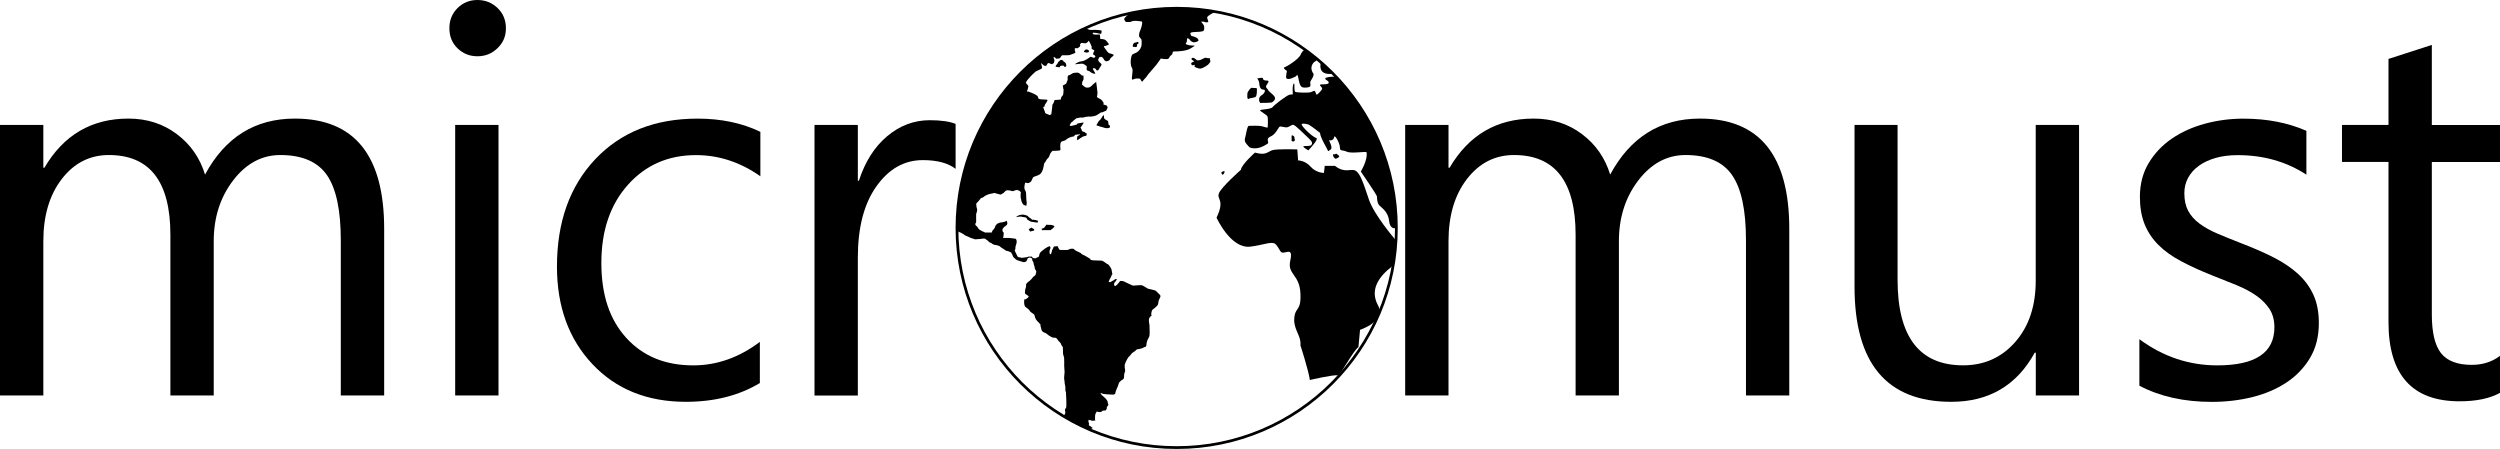
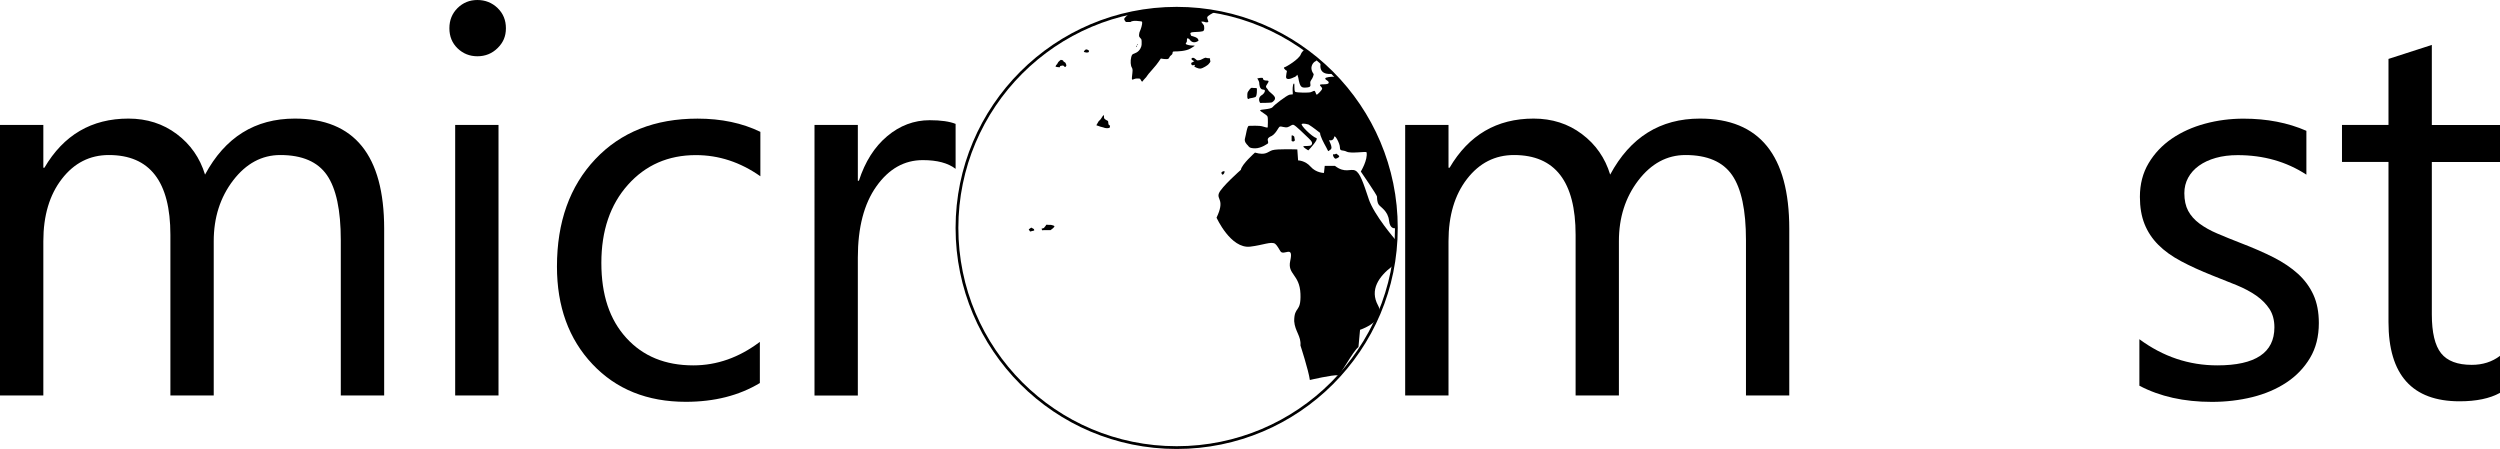
<svg xmlns="http://www.w3.org/2000/svg" id="Camada_1" data-name="Camada 1" viewBox="0 0 678.42 121.84">
  <defs>
    <style>
      .cls-1 {
        fill: none;
        stroke: #000;
        stroke-miterlimit: 10;
        stroke-width: .75px;
      }
    </style>
  </defs>
  <g>
    <g>
      <path d="M485.56,107.32h-11.76v-42.16c0-8.12-1.25-14-3.76-17.64-2.51-3.63-6.73-5.45-12.65-5.45-5.02,0-9.28,2.3-12.8,6.88-3.51,4.59-5.27,10.08-5.27,16.49v41.87h-11.75v-43.59c0-14.43-5.57-21.65-16.71-21.65-5.16,0-9.41,2.16-12.76,6.49-3.35,4.33-5.02,9.96-5.02,16.89v41.87h-11.76V33.91h11.76v11.61h.29c5.21-8.89,12.81-13.34,22.8-13.34,5.02,0,9.39,1.4,13.11,4.2,3.73,2.79,6.29,6.47,7.67,11,5.45-10.13,13.57-15.2,24.37-15.2,16.15,0,24.23,9.97,24.23,29.9v45.23Z" />
-       <path d="M564.21,107.32h-11.76v-11.61h-.29c-4.88,8.89-12.43,13.33-22.66,13.33-17.49,0-26.24-10.42-26.24-31.26v-43.87h11.68v42.01c0,15.48,5.93,23.22,17.78,23.22,5.73,0,10.45-2.11,14.16-6.34,3.7-4.23,5.55-9.76,5.55-16.6v-42.3h11.76v73.41Z" />
      <path d="M580.56,104.67v-12.62c6.4,4.73,13.45,7.1,21.15,7.1,10.33,0,15.49-3.44,15.49-10.32,0-1.96-.45-3.62-1.33-4.98-.89-1.36-2.08-2.56-3.58-3.62-1.51-1.05-3.27-1.99-5.31-2.83-2.03-.83-4.22-1.7-6.56-2.62-3.25-1.29-6.1-2.59-8.57-3.91-2.46-1.31-4.52-2.79-6.16-4.44-1.65-1.65-2.89-3.53-3.73-5.63-.84-2.1-1.26-4.56-1.26-7.38,0-3.44.79-6.49,2.37-9.14,1.58-2.65,3.68-4.87,6.31-6.67,2.63-1.79,5.63-3.14,9-4.05,3.37-.91,6.85-1.36,10.43-1.36,6.36,0,12.05,1.1,17.07,3.3v11.9c-5.4-3.53-11.62-5.3-18.64-5.3-2.2,0-4.18.25-5.95.75-1.77.5-3.29,1.21-4.55,2.11-1.27.91-2.25,2-2.94,3.26-.69,1.27-1.04,2.67-1.04,4.2,0,1.91.35,3.51,1.04,4.8.69,1.29,1.71,2.44,3.05,3.44,1.34,1,2.96,1.91,4.87,2.72,1.91.82,4.09,1.7,6.53,2.65,3.25,1.25,6.16,2.52,8.75,3.83,2.58,1.32,4.78,2.8,6.6,4.45,1.81,1.65,3.21,3.55,4.19,5.7.98,2.15,1.47,4.71,1.47,7.67,0,3.64-.8,6.8-2.4,9.47-1.6,2.68-3.74,4.9-6.42,6.67-2.68,1.77-5.76,3.08-9.25,3.95-3.49.86-7.15,1.29-10.97,1.29-7.56,0-14.1-1.46-19.64-4.38Z" />
      <path d="M678.42,106.61c-2.77,1.53-6.43,2.29-10.97,2.29-12.86,0-19.29-7.17-19.29-21.51v-43.44h-12.62v-10.04h12.62V15.99l11.76-3.8v21.73h18.5v10.04h-18.5v41.36c0,4.92.84,8.44,2.51,10.54,1.67,2.1,4.45,3.15,8.32,3.15,2.96,0,5.52-.81,7.67-2.44v10.04Z" />
    </g>
    <g>
      <path d="M104.24,107.32h-11.76v-42.16c0-8.12-1.25-14-3.76-17.64-2.51-3.63-6.73-5.45-12.65-5.45-5.02,0-9.28,2.3-12.8,6.88-3.51,4.59-5.27,10.08-5.27,16.49v41.87h-11.76v-43.59c0-14.43-5.57-21.65-16.7-21.65-5.16,0-9.42,2.16-12.76,6.49-3.35,4.33-5.02,9.96-5.02,16.89v41.87H0V33.91h11.76v11.61h.29c5.21-8.89,12.81-13.34,22.8-13.34,5.02,0,9.39,1.4,13.12,4.2,3.73,2.79,6.28,6.47,7.67,11,5.45-10.13,13.57-15.2,24.38-15.2,16.15,0,24.23,9.97,24.23,29.9v45.23Z" />
      <path d="M129.55,15.27c-2.1,0-3.89-.72-5.38-2.15-1.48-1.43-2.22-3.25-2.22-5.45s.74-4.02,2.22-5.49c1.48-1.45,3.27-2.18,5.38-2.18s3.98.73,5.48,2.18c1.51,1.46,2.26,3.29,2.26,5.49s-.75,3.9-2.26,5.38c-1.5,1.48-3.33,2.22-5.48,2.22ZM135.28,107.32h-11.76V33.91h11.76v73.41Z" />
      <path d="M206.19,103.95c-5.64,3.39-12.33,5.09-20.07,5.09-10.47,0-18.92-3.4-25.34-10.21-6.43-6.81-9.64-15.64-9.64-26.49,0-12.09,3.47-21.8,10.4-29.14,6.93-7.34,16.18-11.01,27.74-11.01,6.45,0,12.14,1.2,17.06,3.59v12.05c-5.45-3.83-11.28-5.74-17.49-5.74-7.5,0-13.66,2.69-18.46,8.07-4.8,5.38-7.2,12.43-7.2,21.18s2.26,15.4,6.77,20.36c4.52,4.97,10.57,7.45,18.17,7.45,6.4,0,12.43-2.12,18.07-6.38v11.19Z" />
      <path d="M259.31,45.81c-2.06-1.58-5.02-2.36-8.89-2.36-5.02,0-9.21,2.36-12.58,7.1-3.37,4.73-5.05,11.18-5.05,19.36v37.42h-11.76V33.91h11.76v15.13h.29c1.67-5.16,4.23-9.19,7.67-12.08,3.44-2.89,7.29-4.34,11.54-4.34,3.06,0,5.4.34,7.03,1v12.19Z" />
    </g>
  </g>
  <g>
    <g>
      <path d="M371.41,53.95c-1.49-4.47-2.34-7.02-3.62-7.66-1.28-.64-2.77.85-5.53-1.28h-2.77l-.21,1.92s-2.13,0-3.62-1.7c-1.49-1.7-3.4-1.7-3.4-1.7l-.21-2.98s-5.53-.21-6.81.22c-1.28.42-1.7,1.49-4.68.64,0,0-3.62,3.19-3.83,4.68,0,0-5.32,4.68-5.96,6.38-.64,1.7,1.7,1.7-.64,6.59,0,0,3.83,8.51,9.15,7.87,3.46-.41,5.69-1.48,6.74-.78.43.29,1.12,1.47,1.42,1.99.85,1.49,3.69-1.84,2.69,2.63-.83,3.74,2.55,3.62,2.77,8.94.21,5.32-1.7,3.19-1.7,7.45.21,2.77,1.92,4.05,1.7,6.59,0,0,2.2,6.74,2.55,9.37,0,0,6.31-1.49,7.66-1.27.5.21,4.04-6.6,5.53-7.67l.43-4.68s2.63-.86,4.2-2.47c.4-.87.79-1.74,1.15-2.63-.03-.47-.17-.97-.46-1.5-2.34-4.25.21-7.87,3.83-10.64.06-.04.11-.09.16-.14.39-2.26.67-4.56.8-6.9-.07-.13-.11-.2-.11-.2,0,0-5.75-6.6-7.24-11.06Z" />
      <path d="M359.63,21.32c0,.42,1.13.64.92,1.2-.21.57-2.2.21-2.34.5-.14.28.64.64.57,1.07-.07.42-1.06,1.35-1.35,1.56-.28.21-.35-.5-.57-.85-.21-.36-.5,0-1.14.21-.64.21-3.69.14-4.19-.07s-.07-2.48-.43-2.27c-.36.21-.36,1.91-.28,2.55.07.64-.14.28-.92.49-.78.22-3.97,2.63-4.54,3.34-.57.71-3.55.57-3.4.92.14.36,1.77,1.14,1.99,1.63.21.5.07,2.7.07,2.91s-.57.07-1.42-.21c-.85-.28-3.19-.15-3.69-.15s-.78,2.49-1.06,3.4c-.28.92.5,1.64.78,1.92.28.28.28.78,1.99.78s3.48-1.35,3.48-1.35c.21-.64-.57-1.13.5-1.77,1.63-.56,2.27-2.62,2.7-2.77.43-.15,1.42.36,2.13.15.71-.21,1.06-.72,1.56-.64.5.07,3.12,2.69,4.11,3.62.99.92,1.13,1.35.78,1.84-.35.49-2.2.14-2.2.42s1.35,1.06,1.35,1.06c.43-.42,2.84-3.05,2.2-3.33-1.28-.42-4.4-3.55-3.97-3.83.42-.29,1.84.14,1.84.14.99.57,3.12,2.27,3.12,2.27,0,.85.99,2.69,1.7,3.97.71,1.28.28,1.13,1.14.56.85-.56-.71-2.69-.29-2.55.43.15,1.14,0,1.28-.85.14-.85,1.56,1.7,1.56,2.84s.71.56,1.84,1.13c1.13.57,5.11-.11,5.39.15.39,2.05-1.56,5.24-1.56,5.24,0,0,4.4,6.39,4.4,6.81s0,1.42.43,2.12c.42.71,2.55,1.7,2.83,4.4.25,2.36,1.58,2.11,1.91,2.01,0-.03,0-.07,0-.1,0-15.88-6.22-30.29-16.34-40.97-1.18-.07-2.88.13-2.88.47Z" />
      <path d="M353,14.74c-.48,1.33-3.94,3.41-4.42,3.51-.48.11.27.8.53.91.27.1,0,.21-.11,1.59-.11,1.39,2.02.27,2.02.27,1.33-.37.8-1.44,1.28,0,.48,2.77.85,2.87,2.45,2.71,1.6-.16.37-1.06,1.01-1.91.64-.85.74-1.7.74-1.7-1.49-2.02.11-3.41.53-3.51.09-.02.26-.22.45-.48-1.11-.93-2.27-1.82-3.45-2.67-.41.34-.83.72-1.04,1.29Z" />
      <path d="M358.43,16.93c-.73,3.27,2,3.26,3.29,3.09-1.06-1.07-2.16-2.1-3.29-3.09Z" />
      <path d="M362.74,41.76c-.16-.16-.27.06-.53.11-.27.06-.53-.16-.48.22.05.37.42,1.06.8.96.46-.13,1.06-.48.85-.74-.21-.27-.48-.37-.64-.54Z" />
      <path d="M350.5,36.87v1.38c.64.42.9-.21.9-.21,0,0-.16-.59-.16-.85s-.74-.69-.74-.32Z" />
      <path d="M331.46,47.03l.21.37c.43,0,.64-.54.64-.85s-1.06.11-.85.48Z" />
      <path d="M338.9,26.81c.27-.21.75-.16,1.01-.26.27-.11.21,0,.74-.21.53-.21.43-2.29.43-2.29,0,0,0-.16-.32-.16s-.59,0-1.01-.06c-.43-.05-.8.69-1.06,1.01-.27.32-.21,1.06-.21,1.44s.16.75.42.53Z" />
      <path d="M342.79,24.31c1.01,0,.12,1.2-.21,1.39-1.65.9-.53,2.39-.59,2.23,0,0,2.93,0,3.19-.16.27-.16,1.17-.8.69-1.54-.48-.75-1.54-1.33-1.7-1.75-.16-.43-.85-.69-.53-1.28.32-.59,1.06-1.33.21-1.33s-1.12-.21-1.12-.59-1.54,0-1.54,0c0,0,.53.85.53,1.17s.05,1.86,1.06,1.86Z" />
      <path d="M327.94,15.8c-.75,0-.53-.32-1.22,0-.69.32-.85.47-1.22.53-.37.06-.64.11-.8-.06-.16-.16-.48-.42-.69-.53s-.59,0-.59,0c0,0-.16.32,0,.48.16.16.43.16.48.32.05.16.48-.05.05.16-.43.22-.69.37-.69.37,0,0-.05.75.48.64l.53-.11-.16.48s.96.59,1.65.53c.69-.05,2.02-.96,2.18-1.17.16-.21.69-.69.48-1.01-.21-.32.27-.64-.48-.64Z" />
      <path d="M305.07,5.11c0,.42.32.59.37.75.05.16.21.11,1.01.11s0,0,.74-.21c.74-.22,1.54-.06,2.18,0,.64.05.64.11.53.9-.11.8-.69,2.13-.69,2.13,0,0-.21.91-.05,1.17.16.27.37.43.53.64.16.21.11.96.11,1.49s-.43,1.6-1.33,2.13c-.9.53-1.22.21-1.49,1.28-.27,1.06-.16,2.34.16,2.82.32.48.21.96.05,2.45-.16,1.49.27.53,1.33.53s.8,0,1.17.59c.37.59.32.05,1.01-.59.69-.64.21-.47,1.97-2.39,1.76-1.92,2.24-3.03,2.39-3.03s.58.16,1.49.16.53-.53,1.28-1.07c.74-.53,0-1.01.85-1.01s3.09-.05,4.36-.79c1.28-.74,1.28-.8,1.01-.8s-1.28,0-1.97-.27c-.69-.26,0-.47,0-.96s.05-.74.05-.74l.53.11s.37.53.53.64c.16.11.43.32.85.32s.8-.16,1.06-.32c.27-.16.05-.37,0-.53-.05-.16-.37-.48-1.28-.74-.91-.27-.48-.11-.74-.59-.27-.48.48-.54.48-.54,0,0,.8-.1,1.44-.1s.58-.06,1.33-.16c.74-.11.37-1.6.37-1.6l-.74-1.01s.64-.06.85.05c.21.11.74.21,1.01.06.27-.16-.32-.86-.21-1.33.08-.36,1.44-1.11,2.12-1.46-3.4-.6-6.9-.94-10.47-.94-4.4,0-8.68.49-12.81,1.4-.7.61-1.39,1.27-1.39,1.48Z" />
-       <path d="M308.26,12.77c.37,0,.32-.48.32-.8l.21-.05c.21-.06.16-.27.11-.48-.05-.21-.43.06-.8.11-.37.06-.32.06-.53.32-.21.27-.16.8-.16.8,0,0,.48.11.85.11Z" />
-       <path d="M295.71,115.6c-.64-.64,0,0-.21-.74-.21-.74-.16-.32-.1-.8.05-.48,0,0,.27-.06.27-.05.37.11.53.16.16.06.64,0,.96-.05.32-.06,0,0,0-.21v-.8c0-.32,0-.69.32-1.17.09-.14.13-.21.15-.26-.02,0-.05-.01-.05-.01,0,0,.1-.1.05.01.1.03.38.11.59.15.27.06.37,0,.69-.11.32-.11,0,0,.16-.16.16-.16.21-.06.8-.16s0,0,.32-.26c.32-.27.05-.27.16-.59.11-.32.21-.27.37-.54.16-.26-.11-.42-.11-.74s-.21-.69-.48-1.02c-.27-.32-.59-.47-.69-.64-.11-.16-.42-.32-.42-.32l-.43-.69.85.32s1.33.16,2.18.16.32.06.74-.06c.43-.11.27-.47.37-.69.11-.22.16-.48.37-.96.21-.47.21-.37.42-1.06.21-.69.11-.37.48-.8.37-.42.64-.42.85-.64.21-.21.16-.64.21-1.22.05-.59.27-.64.27-1.01s-.05-.53-.11-.8c-.05-.26,0-.69,0-.85s.32-.85.32-.85c0,0,.48-1.01.74-1.27.27-.26.32-.26.48-.48.16-.21.21-.37.69-.74.48-.37.43-.21.85-.64.43-.42.27-.16.48-.21.21-.06,1.12-.21,1.44-.42.32-.22.32-.11.64-.27.32-.16.21-.69.32-1.17.11-.48.37-1.07.59-1.39.21-.32.21-1.01.21-1.49s-.05-1.54-.05-1.81-.16-.69-.16-1.28,0-.37.21-.8c.21-.42,0,0,.43-.42.43-.42,0,0,0-.21s0-.85.21-1.27c.21-.42.37-.32.74-.69.37-.37.69-.53.85-.91.16-.37.05-.21.16-.85.11-.64.53-1.01.53-1.39s-.11-.31-.48-.74c-.37-.42-.59-.53-.69-.69-.11-.16-.69-.32-1.22-.42s-1.06-.26-1.06-.26c0,0-1.01-.64-1.33-.8-.32-.16-.8-.11-1.12-.11s-1.06.11-1.38.11-.64-.21-1.12-.42c-.48-.22-1.7-.8-1.7-.8,0,0-.53-.06-.69-.06s-.27.16-.37.32c-.1.16-.48.58-.64.74-.16.16-.37.32-.37.32l-.42-.16.05-.64.48-.59.27-.53-.48.06-.27.21c-.27.21-.32.16-.58.32-.27.16-.42.27-.42.27h-.48s0-.27.16-.59c.16-.32,0,0,.27-.48.27-.48.16-.21.27-.59.11-.37.27-.42.27-.42,0,0,0-.32-.11-.69-.1-.37-.05-.42-.1-.64-.05-.21-.48-.91-.75-1.22-.27-.32-.53-.26-.96-.64-.43-.37-.9-.53-.9-.53,0,0-.48-.06-1.33-.06s-1.28-.05-1.54-.11c-.27-.05-.37-.37-.37-.37,0,0-.53-.31-.96-.58-.42-.27-.59-.32-.8-.42-.21-.11-.64-.27-.64-.42s-1.12-.54-1.6-.86c-.48-.32,0,0-.27-.26-.27-.27-.37-.11-.8-.16-.42-.05-.64.27-1.01.32-.37.06-1.12,0-1.38,0h-.75s-.48-.58-.48-.85-.32-.11-.8-.11-.32.11-.43.32c-.11.21-.11.32-.27.53-.16.21-.16.69-.27.91-.11.21-.16.42-.16.42l-.32-.21s-.05-.48-.05-.64.27-.91.27-.91c0,0-.05-.53-.27-.47-.21.05-.74.31-.96.47-.21.16-.37.21-.74.53-.37.32-.69.53-.85.8-.16.27-.27.53-.27.85s-.74.42-.85.58-.85-.05-.85-.05l-.27-.37h-.9l-.43.16s-.27.06-1.22.16c-.96.11,0,0-.37-.05-.37-.06-.48-.06-.69-.11-.21-.05-.32-.21-.8-1.27-.48-1.06-.05-.48-.05-1.06s0-.43.21-1.12c.21-.69.16-.91.05-1.28-.11-.37-.59-.32-.59-.32,0,0-1.12-.16-1.38-.16h-1.12c-.37,0-.32,0-.48-.06-.16-.06.05-.26.05-.26l.11-1.07-.32-.42s-.05-.27-.05-.42.21-.64.96-1.12c.75-.48.16-1.33.16-1.33,0,0-.21.21-.69.32-.48.11-.32.11-.91.16-.59.06,0,0-.64.22-.64.21-.32.26-.59.47-.27.21-.21.21-.27.48-.05.26-.37.69-.64.96-.27.27-.16.32-.16.48s-.42.11-1.65.11,0,0-.42-.11c-.43-.11-.74-.27-1.06-.48-.32-.21-.48-.21-.74-.69-.27-.48-.21-.21-.59-.69-.37-.48.11-.48.11-.91v-2.07c0-.16.1-.32.21-.69.11-.37.11-.59,0-.91-.11-.32-.11-.37-.16-.8-.05-.42,0-.53,0-.53,0,0,.8-.8,1.06-1.22.27-.42.64-.27.9-.53.27-.27.74-.48.74-.48,0,0,.64-.32,1.06-.37.43-.05,1.12-.26,1.12-.26,0,0,.27.05,1.17.32.9.27.64,0,.96-.11.32-.11.32-.16.32-.16,0,0,.27-.26.43-.42.16-.16.11-.21.48-.32.37-.11,0,0,.59,0s.59.21.96.21.32-.11.85-.26c.53-.16.43,0,.75.05.32.05.37.21.58.37.21.16.05.27.05.64v.69c0,.69.11.27.16.91.05.64.59,1.27.59,1.27l.74.32s.21-.37.16-.96c-.05-.59-.11-.54-.11-.96s-.05-.54-.05-1.34-.32-.85-.43-1.33c-.11-.47,0-1.01.11-1.49.1-.48.42,0,.9-.11.48-.11.8-.42.85-.59.05-.16.27-.59.43-.91.16-.32,1.22-.37,1.97-.96.74-.59,1.01-2.45,1.01-2.61s.05-.31.27-.53c.21-.21.27-.53.53-.85.27-.32.37-.37.53-.59.16-.21.21-.8.64-1.33.43-.53.43-.37.69-.37s.64,0,1.17-.06c.53-.05.43,0,.59-.16.16-.16,0-.59,0-.8s0-.96.16-1.28c.16-.32.64-.32,1.01-.48.37-.16.27-.11.43-.27.16-.16.64-.48,1.28-.69.64-.21.21-.05.59-.11.37-.05.53-.48.53-.48,0,0,1.01-.16,1.33-.16s-.32.32-.59.48c-.27.16-.21,1.17-.05,1.12.16-.06,1.28-1.07,1.97-1.12.69-.06.42-.32.53-.64.11-.32,0,0-.21-.11-.21-.11-.32-.32-.32-.32,0,0-.74-.11-.8-.42-.05-.32-.11-.32-.21-.53-.11-.21-.16-.32-.16-.32,0,0,.21-.16.53-.69.32-.53.27-.42.32-.59.05-.16-.8.11-1.38.16-.59.05-.43.32-.43.32,0,0-.85.27-1.44.37-.59.11-.53-.22-.53-.22,0,0,.16-.21.32-.53.16-.32.32-.21.59-.53.27-.32.48-.37.74-.64.27-.27.43-.11.9-.27.48-.16.9,0,1.06-.05.16-.06.32-.11.9-.21.59-.11.59-.06,1.12-.06s.85-.11,1.28-.21,1.06-.59,1.38-.8c.32-.21.37-.11.59-.16.21-.06,1.06-.48,1.06-.48l.37-.85s-.21-.54-.37-.54-.43-.16-.69-.21c-.27-.06,0-.43,0-.43,0,0-.37-.53-.53-.74-.16-.21-.53-.42-.8-.53-.27-.11-.53-.37-.53-.37,0,0,.16-.74.16-1.12s-.37-2.98-.37-2.98c0,0-.59.48-.74.59-.16.11-.42.47-.74.69q-.32.21-.58.26c-.27.06-.64,0-.8-.05-.16-.06-.59-.37-.9-.69-.32-.32,0,0-.05-.27-.05-.26.1-.74.27-.96.16-.21.11-.32.11-.96s-.37-.27-.37-.27c0,0-.53-.53-.9-.74-.37-.21-.59-.06-1.17-.06s-.69.37-1.33.59c-.64.21-.32.16-.48.37-.16.21,0,.69-.05.96-.05.26-.27.53-.32.8-.05.26-.27.37-.74.59-.48.21-.16.32-.16.74s.11.32.11.53,0,.37-.05.74c-.05.37,0,.42-.11.69-.11.27-.37.32-.53.8s.43.42-1.06.53c-1.49.11-.53,0-.69.16-.16.16-.11.48-.42.91-.32.42-.11.32-.27,1.28-.16.96-.05.64-.16,1.27-.11.64-.05.22-.32.42-.27.22-.21,0-.91-.21-.69-.22-.42-.48-.85-1.39-.42-.91.21-.32.21-.74s.32-.64.58-1.12c.27-.48.32-.59-.05-.64-.37-.06-.96,0-1.7-.11-.74-.11-.53-.59-.69-.8-.16-.22-.96-.69-1.7-.96-.74-.26-.64-.32-1.06-.32s.05-.32.1-.8c.05-.47.32-.64-.1-1.01-.43-.37-.43-.69-.43-.69,0,0,.32-.59.58-.85.27-.26.85-1.01,1.12-1.22.27-.22.91-.85.91-.85l.96-.47.59-.27s.32-.27.21-.53c-.11-.27-.27-1.07-.27-1.07l.8.74.59.06s.32-.48.42-.69c.11-.21.59,0,.75.11.16.11.43.11.43.11l.48-.32s.16-.53.16-.74-.37-.91-.37-.91c0,0,.1.27.37.11.27-.16,0,0,.37.27.37.26.27.05.53.05s.27.06.48-.05c.21-.11,0,0,.32-.37.32-.37.37-.47.37-.47h1.38c.16,0,.69,0,.85-.11.16-.11.59-.16,1.12-.42.53-.26.11-.53.11-.74v-.64h.8s.43-.32.59-.48c.16-.16,0-.59,0-.59l.42-.37s.85.11,1.06.11.32-.06.64-.37c.32-.32.27-.37.27-.37l.42.79.37.85v.59s.32.21.59.37c.27.16.11.21,0,.42-.11.21-.21.48-.21.64s.53.43.53.43l.11.32-.43.32-.42-.21-.53-.11s-1.33,1.11-2.39,1.22c-1.06.11-1.81.8-1.81.8l1.22-.11c1.23-.11.85,0,1.12.06.27.05.48.32.74.47.27.16.11.32.11.85s.43.48.69.58c.27.11.43.48,1.22.69.8.21.21-.48.21-.48,0,0-.27-.53-.43-.75-.16-.21.21-.26.53-.21.32.06.37.64.69.59.32-.05.32-.21.43-.37.11-.16.32-.58.59-.96.27-.37.05-.27.05-.42s-.37-.27-.69-.75c-.32-.47-.11-.47,0-.79.11-.32.05-.27.43-.37.37-.11.32,0,.53.11.21.11.37.42.53.69.16.26.43.37.58.37s.85-.16.96-.53c.11-.37.43-.53.85-.91.42-.37-.11-.53-.8-.69-.69-.16-.85-.69-1.28-1.22-.43-.53-.43-.75-.43-.75,0,0,.37-.05.53-.1.16-.06.85-.27.85-.43s-.37-.47-.58-.79c-.21-.32-.59-.54-1.01-.59-.43-.06-.74-.06-.74-.06,0,0-.11-.96-.11-1.12s-.48-.05-1.01-.05-.96-.16-.96-.16l.11-.37s.96.05,1.28.16c.32.11.9.16.9.16,0,0,.16-.42.16-.8s-3.19-.27-3.19-.27l-1.36-.49c-20.45,9.44-34.65,30.11-34.65,54.11,0,.32.02.64.03.96.06.03.11.07.19.11.69.37.32.11.74.32.43.21,1.12.69,1.28.8.16.11.8.27,1.33.59.53.31,0,0,.37.11.37.11.91.32.91.32,0,0,.9-.06,1.49-.11.59-.05.32-.1.53-.1h.53c.21,0,.32.16.53.32.21.16.53.32.64.53s.59.32.59.32c0,0,.58.48.96.53.37.06.59.06,1.01.21.42.16.32.11.69.42.37.32.32.16.96.64.64.48.48.32.9.42.43.11.32.11.8.32.48.21,0,0,.37.48.37.48,0,0,.21.48.21.48.11.26.48.64.08.08.12.12.14.14,0,0,.02.02.03.02,0,.01.01.02.05.05.21.21.37.26.58.37.21.11.59.16.85.27q.27.11.53.16c.27.06.37.11.53.06.16-.06.48-.16.48-.16,0,0,.21-.37.27-.53.05-.16.11-.32.11-.32l.42-.21h.32l.48.26.05.54.27.42s.11.37.11.53.21.64.21.64l.11.69.21.32c.21.32.16.37.16.54s-.16.53-.21.74c-.05.21-.27.26-.53.47-.27.22-.27.42-.69.8-.43.37,0,0-.21.22-.21.21-.27.21-.48.37-.21.16-.37.27-.59.64-.21.37,0,0-.05.59-.05.59-.27.69-.27,1.17s-.05.59-.05.75,1.06.79,1.06.79l-.27.42-.59.43h-.37l-.05.85s.05.85.27,1.12c.21.26,0,0,.21.16.21.16.58.48.74.58.16.11.32.48.48.64.16.16.43.32.8.58.37.27.32.37.48.96.16.59.58,1.02,1.17,1.6.59.59.21.21.27.48.05.27.05.42.27,1.17.21.74.16.37.48.69.32.32.53.11,1.12.64.58.53.85.53,1.12.74.27.22.96.22,1.17.22s.8.91.8.91c0,0,.58.47.64.79.05.32.42.64.48.85.05.21.05,1.12.05,1.12v.64c0,.21.16.42.27.96.11.53,0,.53.05,1.01.05.48,0,.21,0,1.17s.11,1.11.11,1.7-.05.53-.11,1.44c-.05.91.11.86.11,1.33s.05.48.16,1.12c.11.64.05.42.05.91s.16.85.16.85c0,0,.11,1.75.11,2.29v1.49c0,.42-.16.53-.32.75-.16.21.05.69.05.96s-.37.8-.37.8l-.13.06c2.31,1.4,4.72,2.63,7.22,3.7.2-.11.45-.17.63-.31.21-.16,0,0-.64-.64Z" />
+       <path d="M308.26,12.77c.37,0,.32-.48.32-.8l.21-.05Z" />
      <path d="M297.57,111.67s.03,0,.05.01c.06-.11-.05-.01-.05-.01Z" />
      <path d="M295.07,14.26l.37-.11.11-.37s-.43-.37-.69-.37-.37.11-.53.27c-.16.16-.21.42-.21.42l.64.16h.32Z" />
      <path d="M288.58,16.65l-.11-.26-.58-.16s-.53.37-.69.59c-.16.21-.32.58-.32.58,0,0-.1.06-.27.27-.16.21-.16.42-.16.42.48.16,1.17.16,1.17.16,0,0-.05-.32.21-.37.27-.05.64-.11.64-.11,0,0,.16.06.27.21.1.16.37.21.37.21l.27-.37c0-.32-.27-.8-.27-.8l-.53-.37Z" />
      <path d="M300.92,33.89c-.11-.26-.11,0-.16-.47l-.05-.48s-.11-.21-.32-.27c-.21-.05-.64-.42-.64-.42,0,0-.16-.16-.16-.32v-.42l-.11-.32s-.64.85-.69,1.01c-.05.16-.64.69-.64.69l-.43.74s-.27.37-.11.42c.16.06.42.06.69.21.27.16,1.12.27,1.28.37.16.11.69.16.85.16s.48-.05.48-.05l.27-.16.05-.59s-.21.16-.32-.11Z" />
-       <path d="M280.39,59.63c-.16,0-.37.06-.43-.11-.05-.16-.43-.32-.69-.53s-.37-.42-.53-.48c-.16-.05-.91-.26-.91-.26h-.58l-.59.11s-.27.11-.48.21c-.21.11-.48.37-.48.37l.58-.11s.85-.11,1.06,0c.21.11,1.12.11,1.22.31.11.22.11.37.37.54.27.16.64.42.85.48.21.05,1.75.26,1.75.26l.21-.48-.64-.21s-.59-.11-.74-.11Z" />
      <polygon points="279.85 61.76 279.16 62.24 279.53 62.83 280.65 62.56 280.6 62.19 279.85 61.76" />
      <path d="M285.92,61.23c-.21-.06-.59-.21-.74-.21h-.59c-.21,0-.69-.11-.74.05l-.05.16-.53.64-.64.21.21.42.43-.05h1.81l.69-.53.37-.42s0-.22-.21-.27Z" />
    </g>
    <path class="cls-1" d="M378.93,61.85c0,32.92-26.69,59.61-59.62,59.61s-59.62-26.69-59.62-59.61S286.38,2.24,319.31,2.24s59.62,26.69,59.62,59.62Z" />
  </g>
</svg>